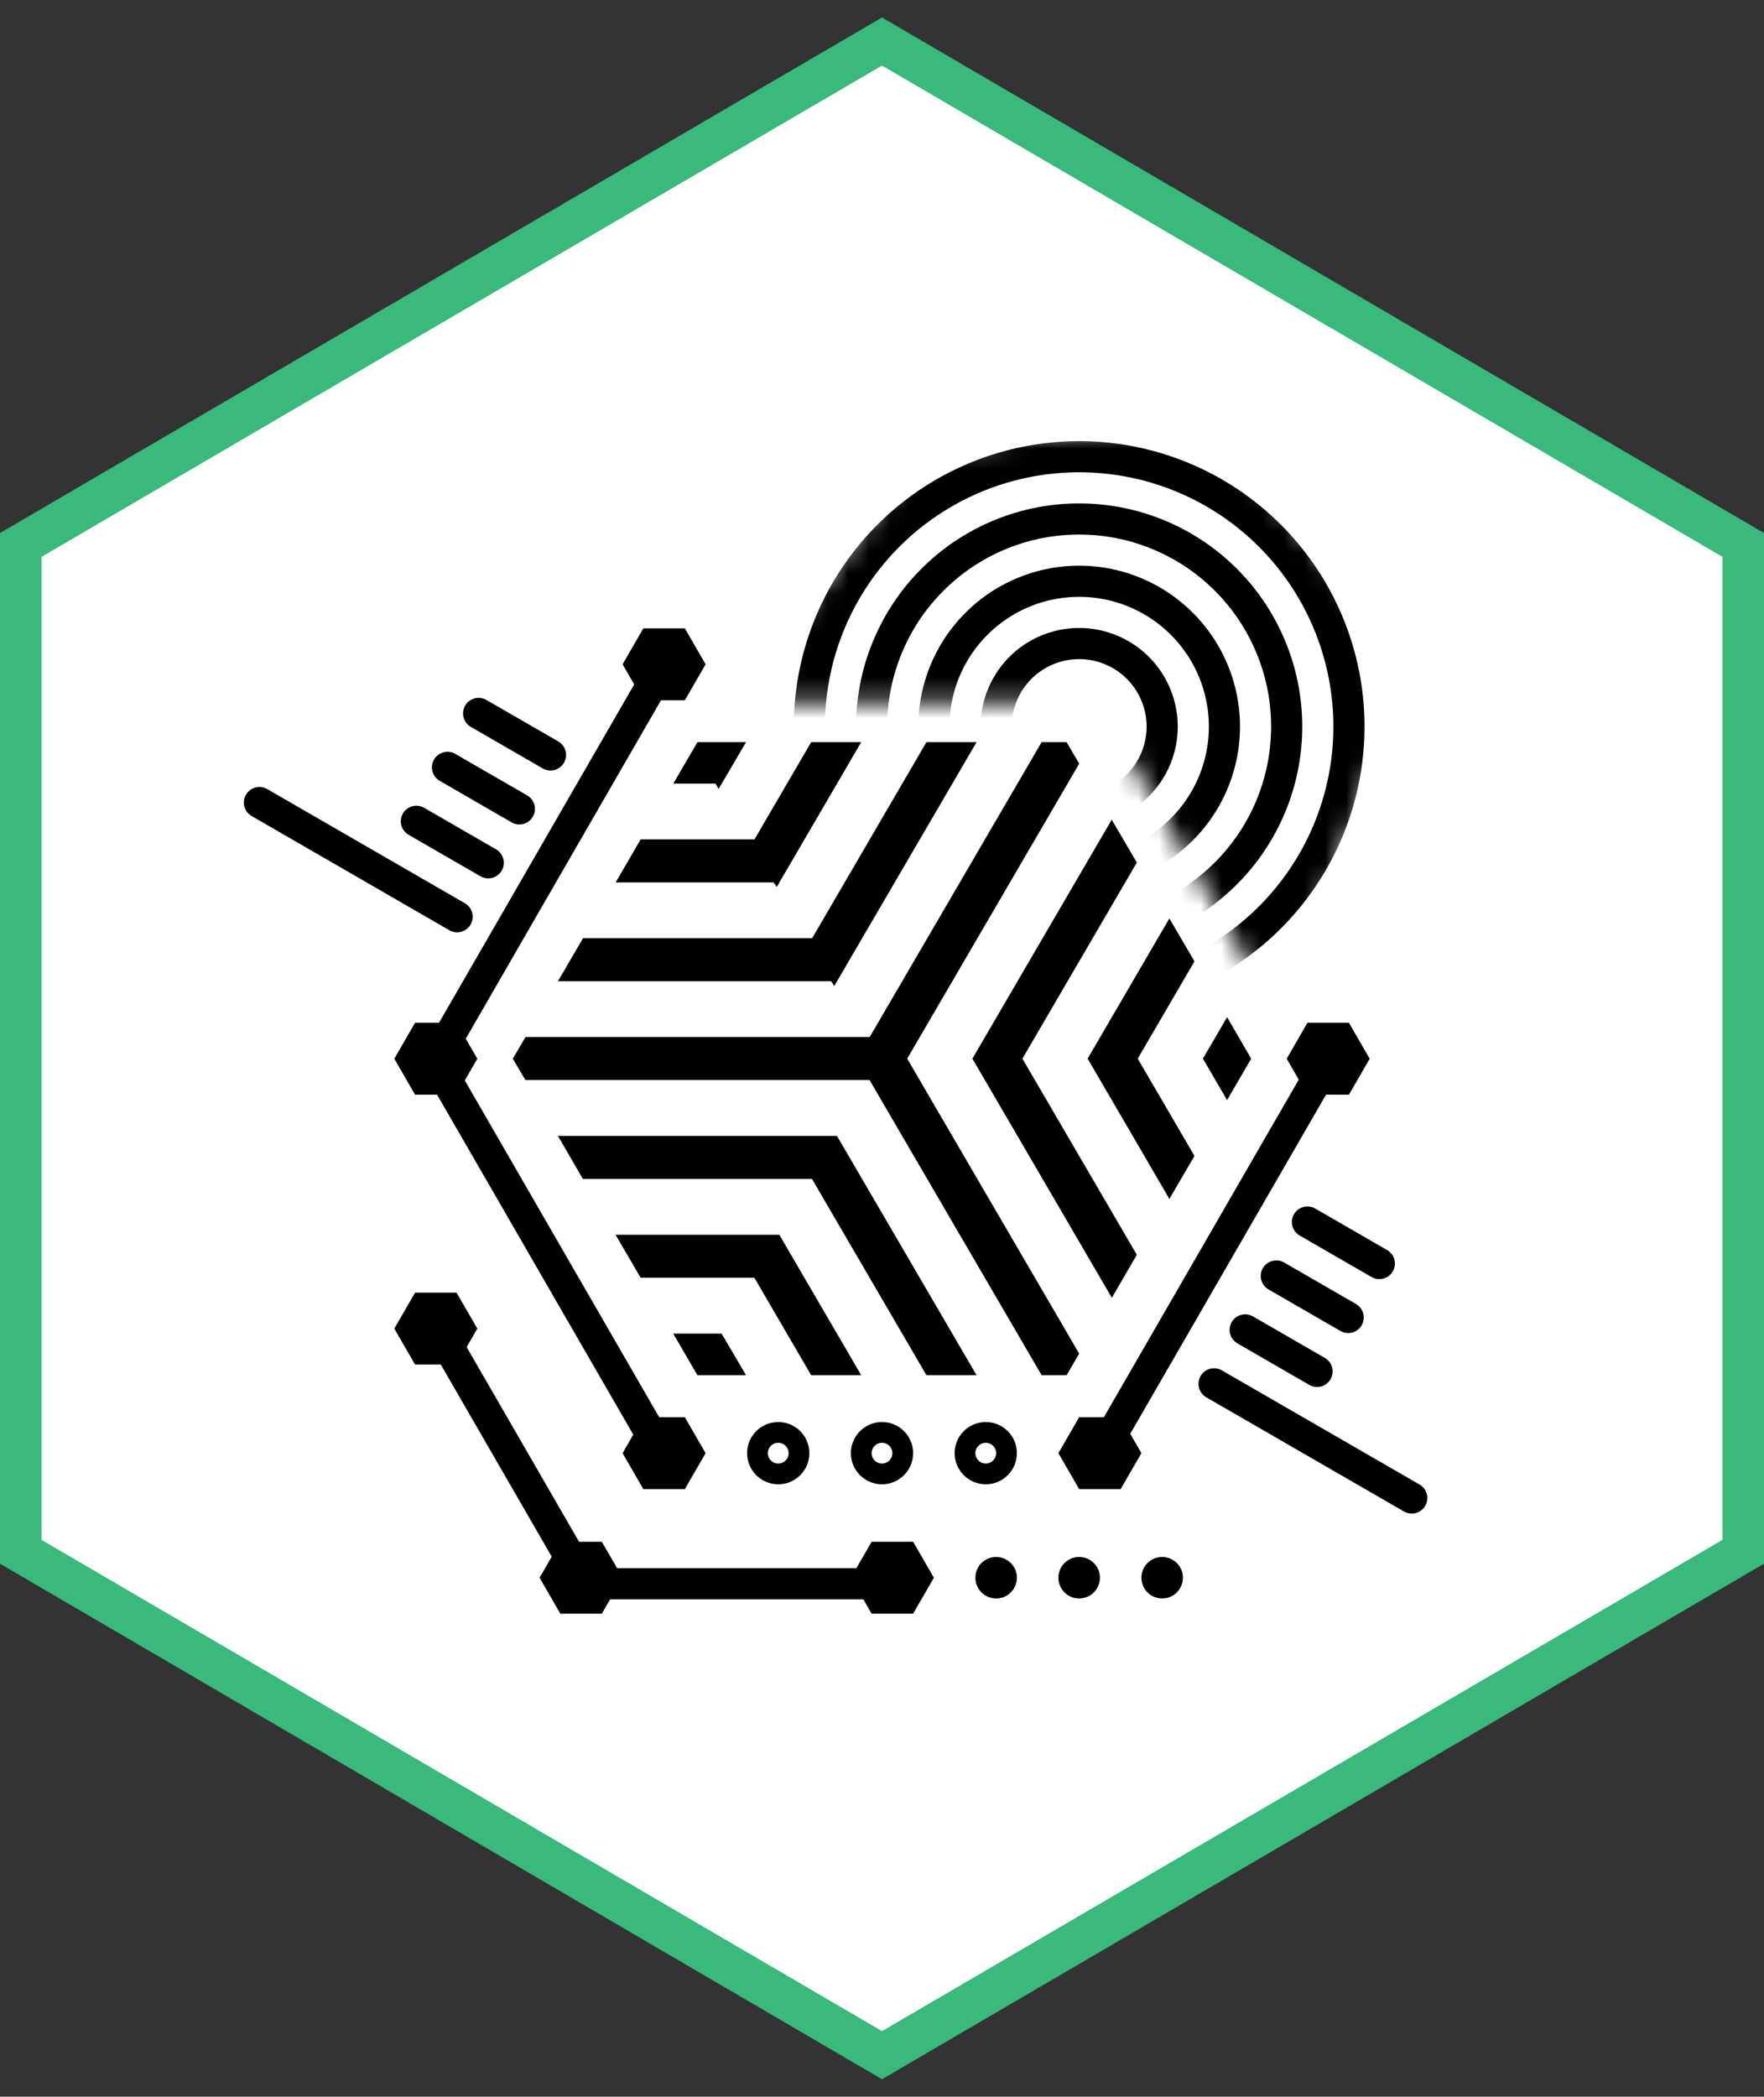
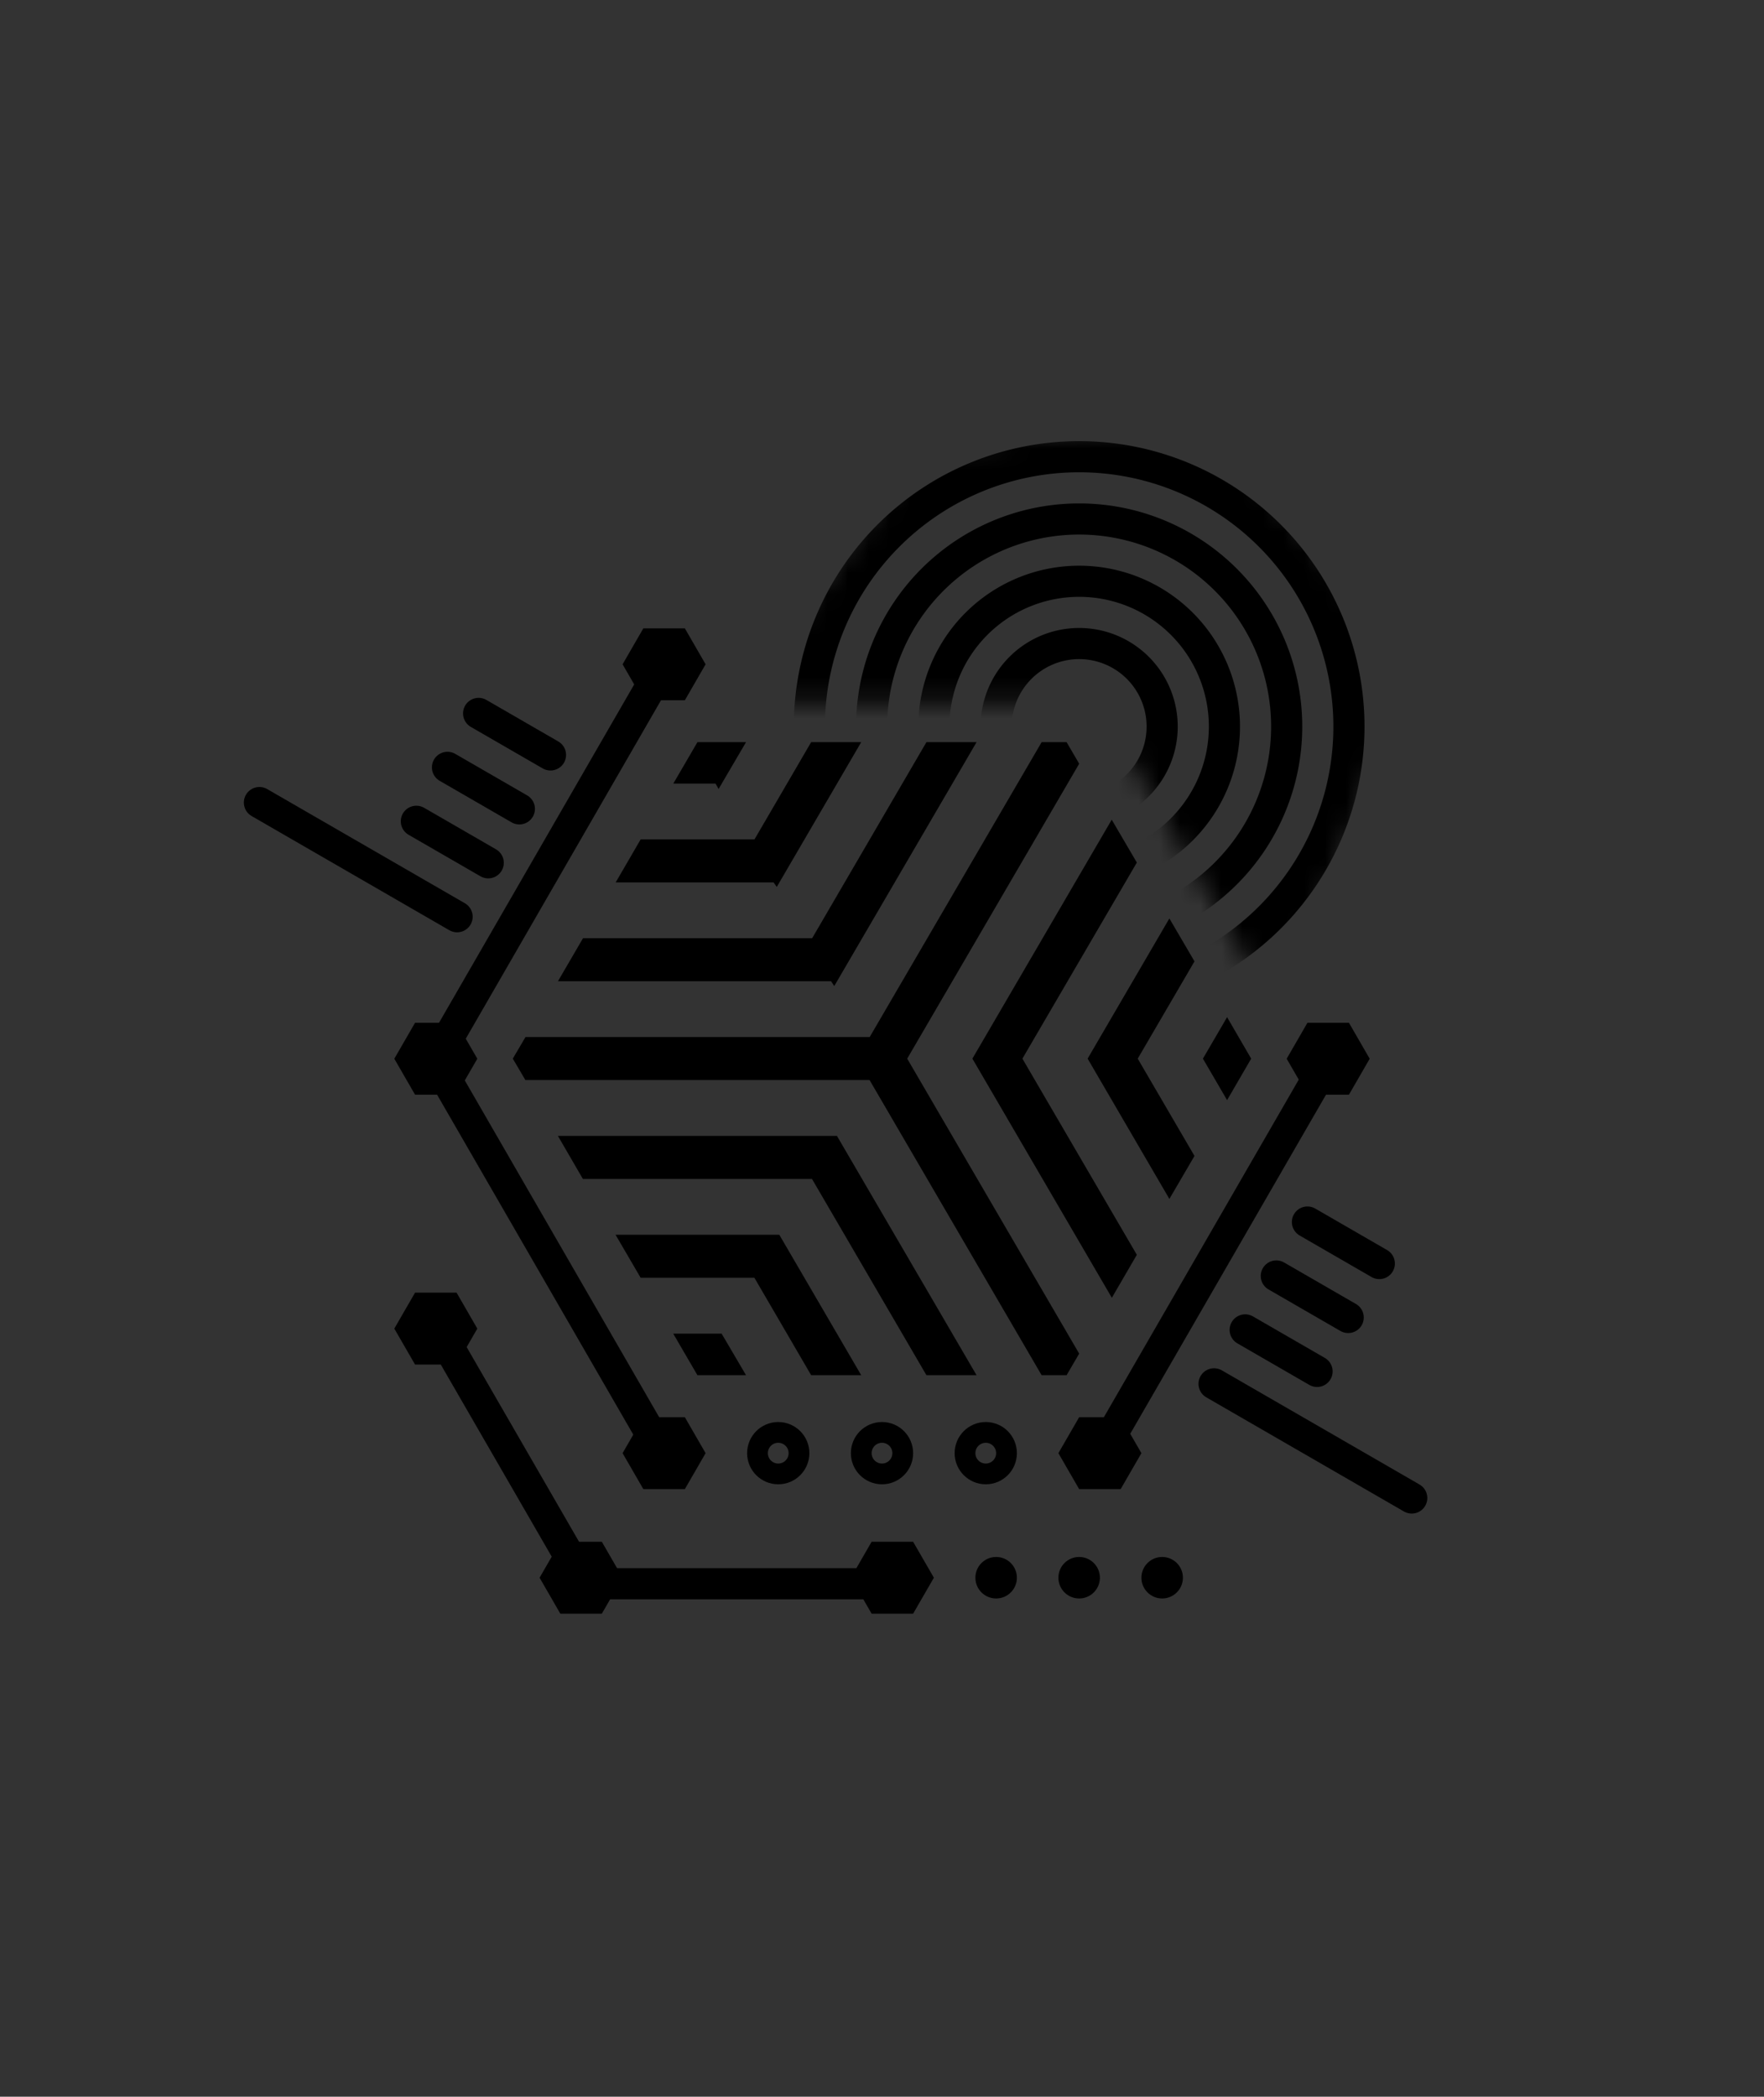
<svg xmlns="http://www.w3.org/2000/svg" id="Layer_1" data-name="Layer 1" width="85" height="101" viewBox="0 0 85 101">
  <rect x="0" y="0" width="85" height="101" fill="#333333" stroke="none" />
  <defs>
    <style>.cls-1,.cls-2{fill:#fff;}.cls-1,.cls-2,.cls-3{fill-rule:evenodd;}.cls-2{stroke:#39b97a;stroke-width:2px;}.cls-3,.cls-4,.cls-5,.cls-6{stroke:#000;}.cls-3{stroke-width:0.5px;}.cls-4,.cls-5,.cls-6{fill:none;}.cls-4{stroke-width:1.5px;}.cls-6{stroke-linecap:round;stroke-width:1.5px;}.cls-7{mask:url(#mask);}</style>
    <mask id="mask" x="35.362" y="20.103" width="32.73" height="28.844" maskUnits="userSpaceOnUse">
      <g id="mask-2">
        <polygon id="path-1" class="cls-1" points="44.424 21.639 58.293 20.103 68.092 32.166 61.62 48.946 52.868 33.839 35.362 33.839 44.424 21.639" />
      </g>
    </mask>
  </defs>
  <g id="Page-1">
    <g id="how-ico7">
      <g id="Group-110">
-         <polygon id="Polygon-Copy-7" class="cls-2" points="42.5 2 84 26.25 84 74.75 42.5 99 1 74.75 1 26.25 42.5 2" />
        <path id="Combined-Shape" class="cls-3" d="M34.621,37.496H32.879L33.751,36h1.761l-.884,1.508Zm5.559,9.52H27.321l.915-1.57H39.261l.778,1.327-.768-1.317L44.785,36h1.836L40.186,47.025Zm-6.429,18.98-.877-1.505h1.754l.884,1.505ZM54.533,50.996l2.735,4.687-.92,1.574-3.65-6.262,3.65-6.257.92,1.572Zm-11.108,0,8.287,14.209-.461.79h-.915L42.044,51.776H25.459L25,50.996l.464-.79H42.039l.005.01L50.336,36h.915l.461.789ZM37.408,42.264l-.005-.007H30.101l.913-1.572h5.474l.005.01L39.23,36h1.833ZM60,50.996l-.872,1.501-.875-1.501.875-1.501Zm-11.024,0L54.49,60.445l-.915,1.574-6.43-11.023L53.57,39.981l.92,1.569ZM30.096,59.729h7.312l3.655,6.266H39.23l-2.737-4.697h-5.481Zm-2.778-4.761H40.186l6.435,11.027H44.785l-5.514-9.453H28.232Z" />
        <polygon id="Polygon-2" points="30 32 31 30.268 33 30.268 34 32 33 33.732 31 33.732 30 32" />
        <polygon id="Polygon-2-Copy-6" points="19 64 20 62.268 22 62.268 23 64 22 65.732 20 65.732 19 64" />
        <polygon id="Polygon-2-Copy-7" points="41 76 42 74.268 44 74.268 45 76 44 77.732 42 77.732 41 76" />
        <polygon id="Polygon-2-Copy-8" points="26 76 27 74.268 29 74.268 30 76 29 77.732 27 77.732 26 76" />
        <polygon id="Polygon-2-Copy-2" points="19 51 20 49.268 22 49.268 23 51 22 52.732 20 52.732 19 51" />
        <polygon id="Polygon-2-Copy-3" points="30 70 31 68.268 33 68.268 34 70 33 71.732 31 71.732 30 70" />
        <polygon id="Polygon-2-Copy-4" points="51 70 52 68.268 54 68.268 55 70 54 71.732 52 71.732 51 70" />
        <polygon id="Polygon-2-Copy" points="62 51 63 49.268 65 49.268 66 51 65 52.732 63 52.732 62 51" />
        <polyline id="Path-7" class="cls-4" points="31.928 32.098 20.974 51.081 31.928 70.054" />
        <path id="Path-8" class="cls-4" d="M53.046,70.019l11.007-19.06" />
        <polyline id="Path-9" class="cls-4" points="21.118 64.021 28.204 76.29 42.992 76.29" />
        <g id="Group-111">
          <circle id="Oval-11" class="cls-5" cx="37.5" cy="70" r="1" />
          <circle id="Oval-11-Copy" class="cls-5" cx="42.5" cy="70" r="1" />
          <circle id="Oval-11-Copy-2" class="cls-5" cx="47.5" cy="70" r="1" />
        </g>
        <circle id="Oval-11-Copy-3" cx="48" cy="76" r="1" />
        <circle id="Oval-11-Copy-4" cx="52" cy="76" r="1" />
        <circle id="Oval-11-Copy-5" cx="56" cy="76" r="1" />
        <g id="Group-25">
          <path id="Line-12-Copy" class="cls-6" d="M58.5,66.66l9.526,5.5" />
          <polyline id="Line-12-Copy-2" class="cls-6" points="60 64.062 61.772 65.085 63.464 66.062" />
          <path id="Line-12-Copy-3" class="cls-6" d="M61.5,61.464l3.464,2" />
          <path id="Line-12-Copy-4" class="cls-6" d="M63,58.866l3.464,2" />
        </g>
        <g id="Group-24">
          <path id="Line-12-Copy-5" class="cls-6" d="M12.5,38.66l9.526,5.5" />
          <polyline id="Line-12-Copy-6" class="cls-6" points="20.062 39.562 21.834 40.585 23.526 41.562" />
          <path id="Line-12-Copy-7" class="cls-6" d="M21.562,36.964l3.464,2" />
          <path id="Line-12-Copy-8" class="cls-6" d="M23.062,34.366l3.464,2" />
        </g>
        <g id="Group-109">
          <g class="cls-7">
            <path id="Oval-10" d="M52,39.75A4.75,4.75,0,1,1,56.75,35,4.75,4.75,0,0,1,52,39.75Zm0-1.5A3.25,3.25,0,1,0,48.75,35,3.25,3.25,0,0,0,52,38.25Z" />
          </g>
          <g class="cls-7">
            <path id="Oval-10-2" data-name="Oval-10" d="M52,42.75A7.75,7.75,0,1,1,59.75,35,7.75,7.75,0,0,1,52,42.75Zm0-1.5A6.25,6.25,0,1,0,45.75,35,6.25,6.25,0,0,0,52,41.25Z" />
          </g>
          <g class="cls-7">
            <path id="Oval-10-3" data-name="Oval-10" d="M52,45.75A10.75,10.75,0,1,1,62.75,35,10.75,10.75,0,0,1,52,45.75Zm0-1.5A9.25,9.25,0,1,0,42.75,35,9.25,9.25,0,0,0,52,44.25Z" />
          </g>
          <g class="cls-7">
            <path id="Oval-10-4" data-name="Oval-10" d="M52,48.75A13.75,13.75,0,1,1,65.75,35,13.75,13.75,0,0,1,52,48.75Zm0-1.5A12.25,12.25,0,1,0,39.75,35,12.25,12.25,0,0,0,52,47.25Z" />
          </g>
        </g>
      </g>
    </g>
  </g>
</svg>